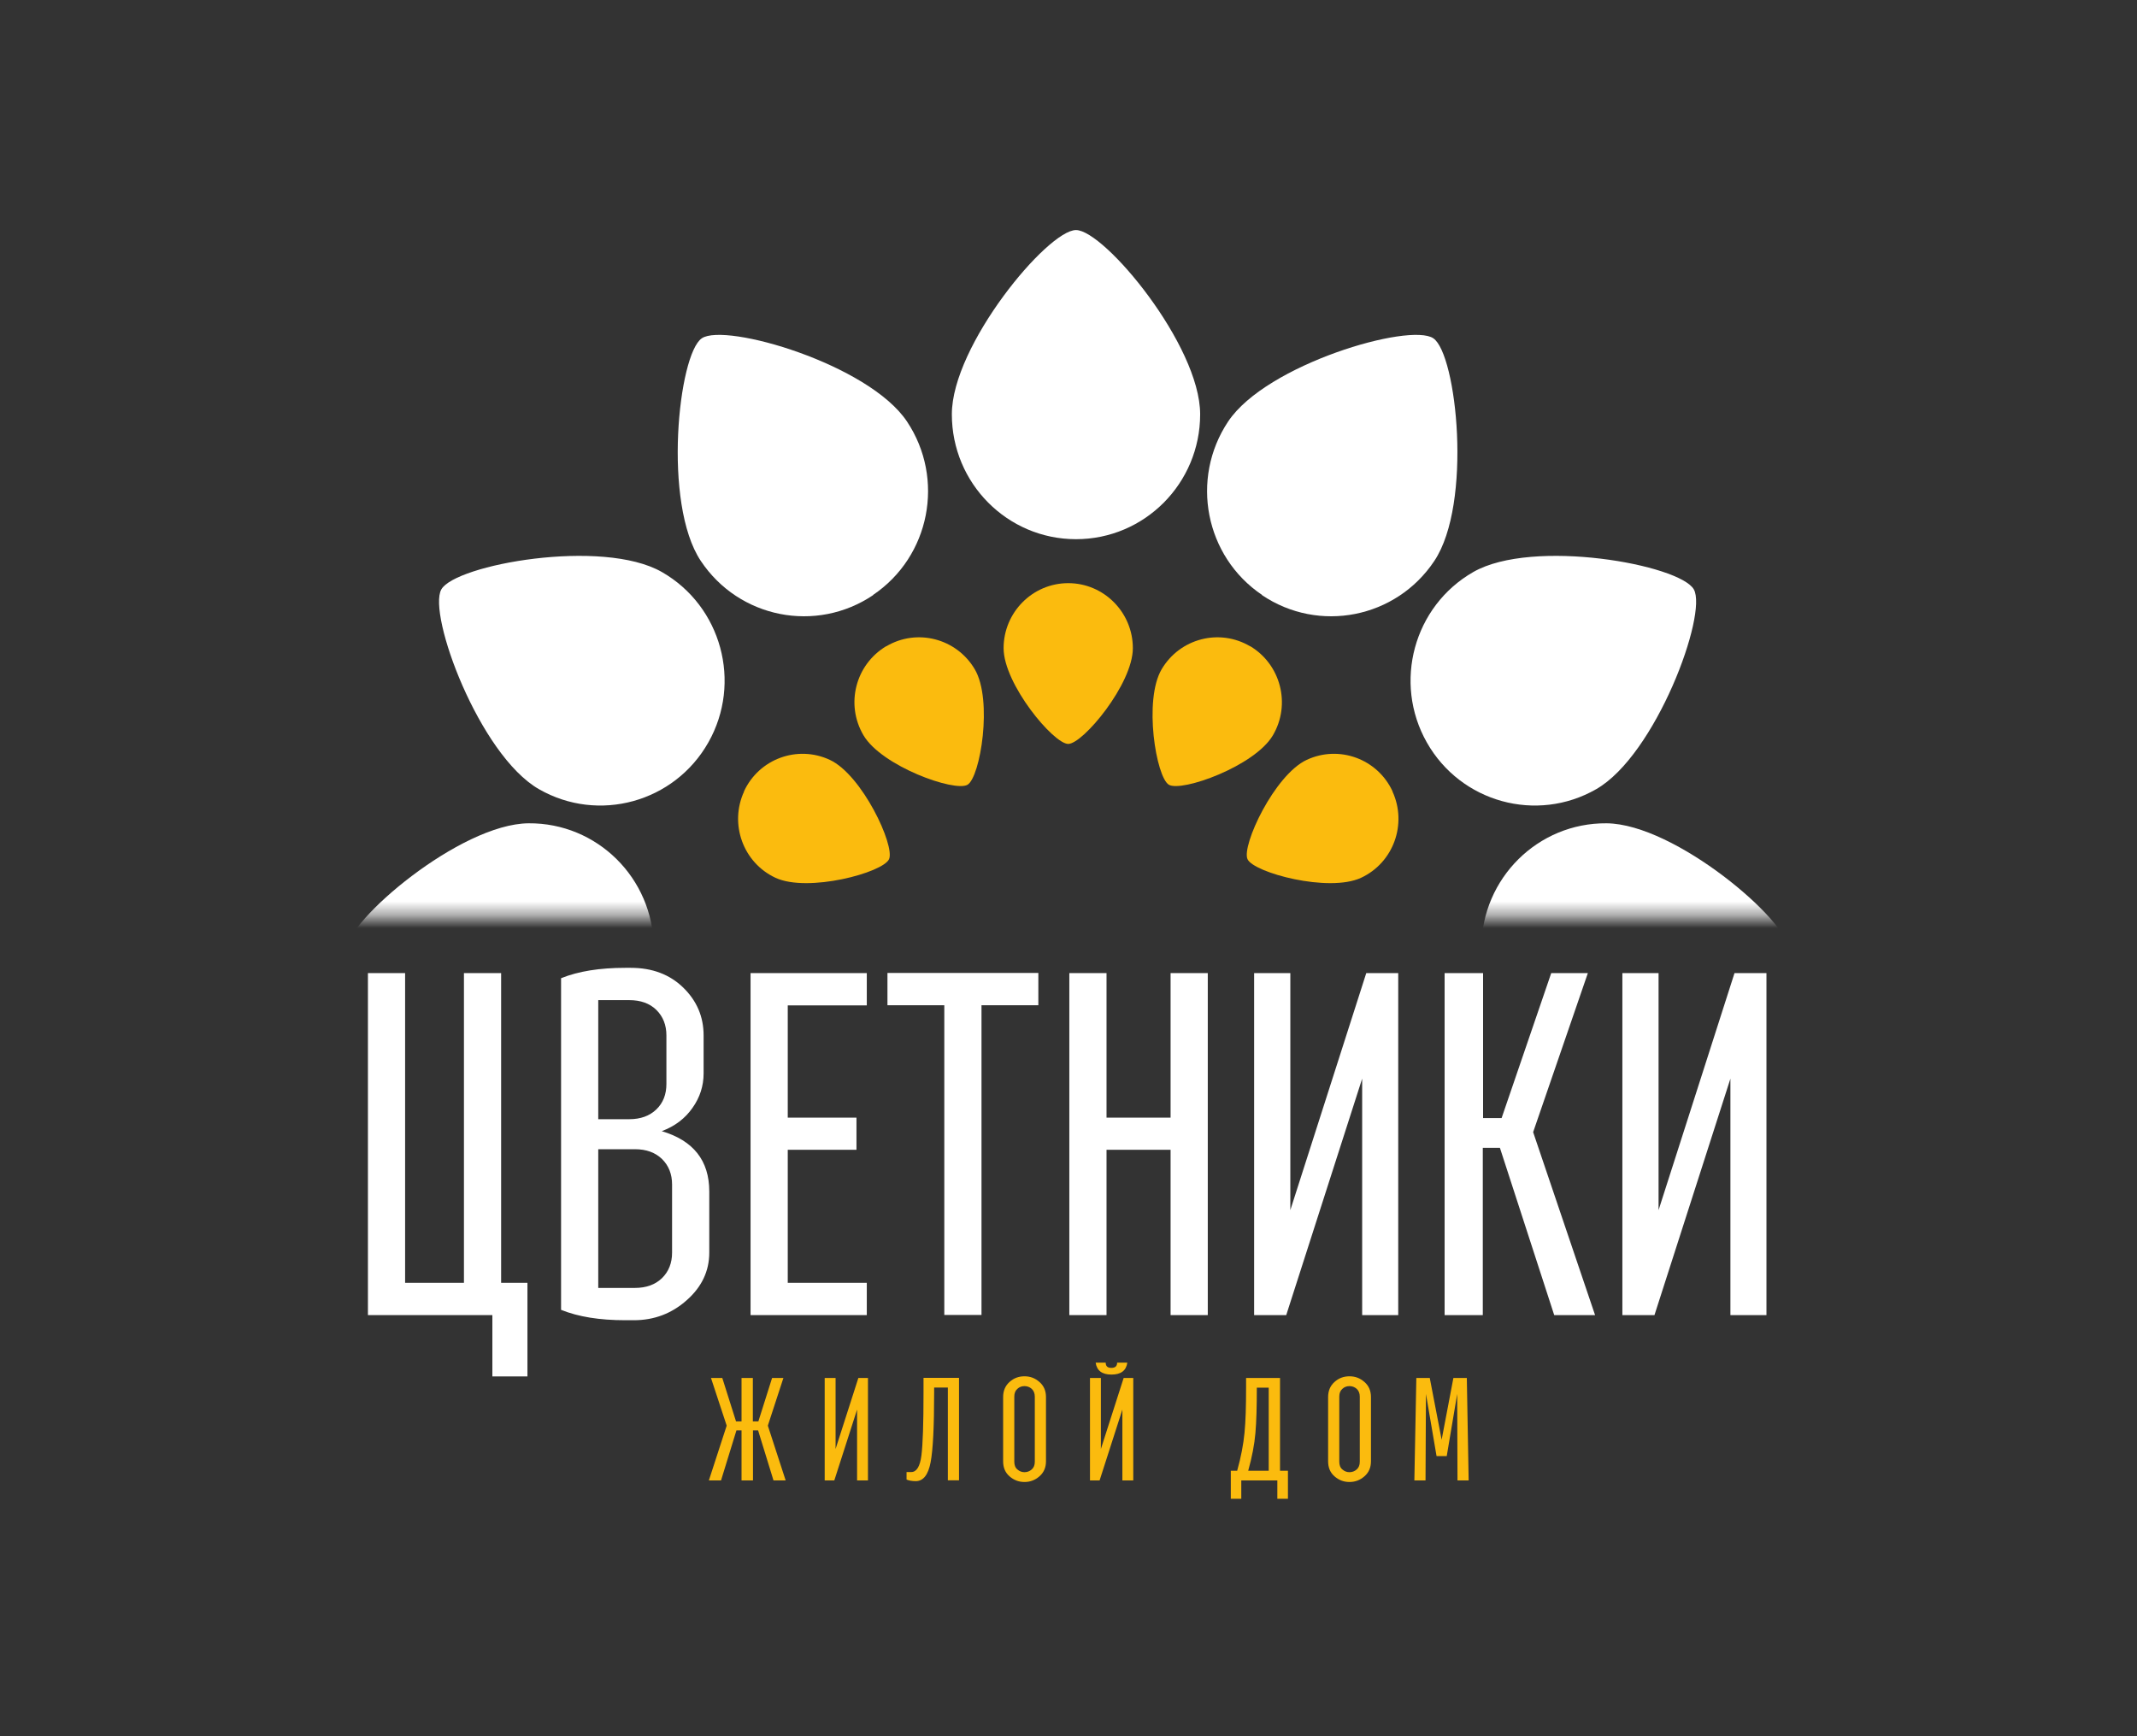
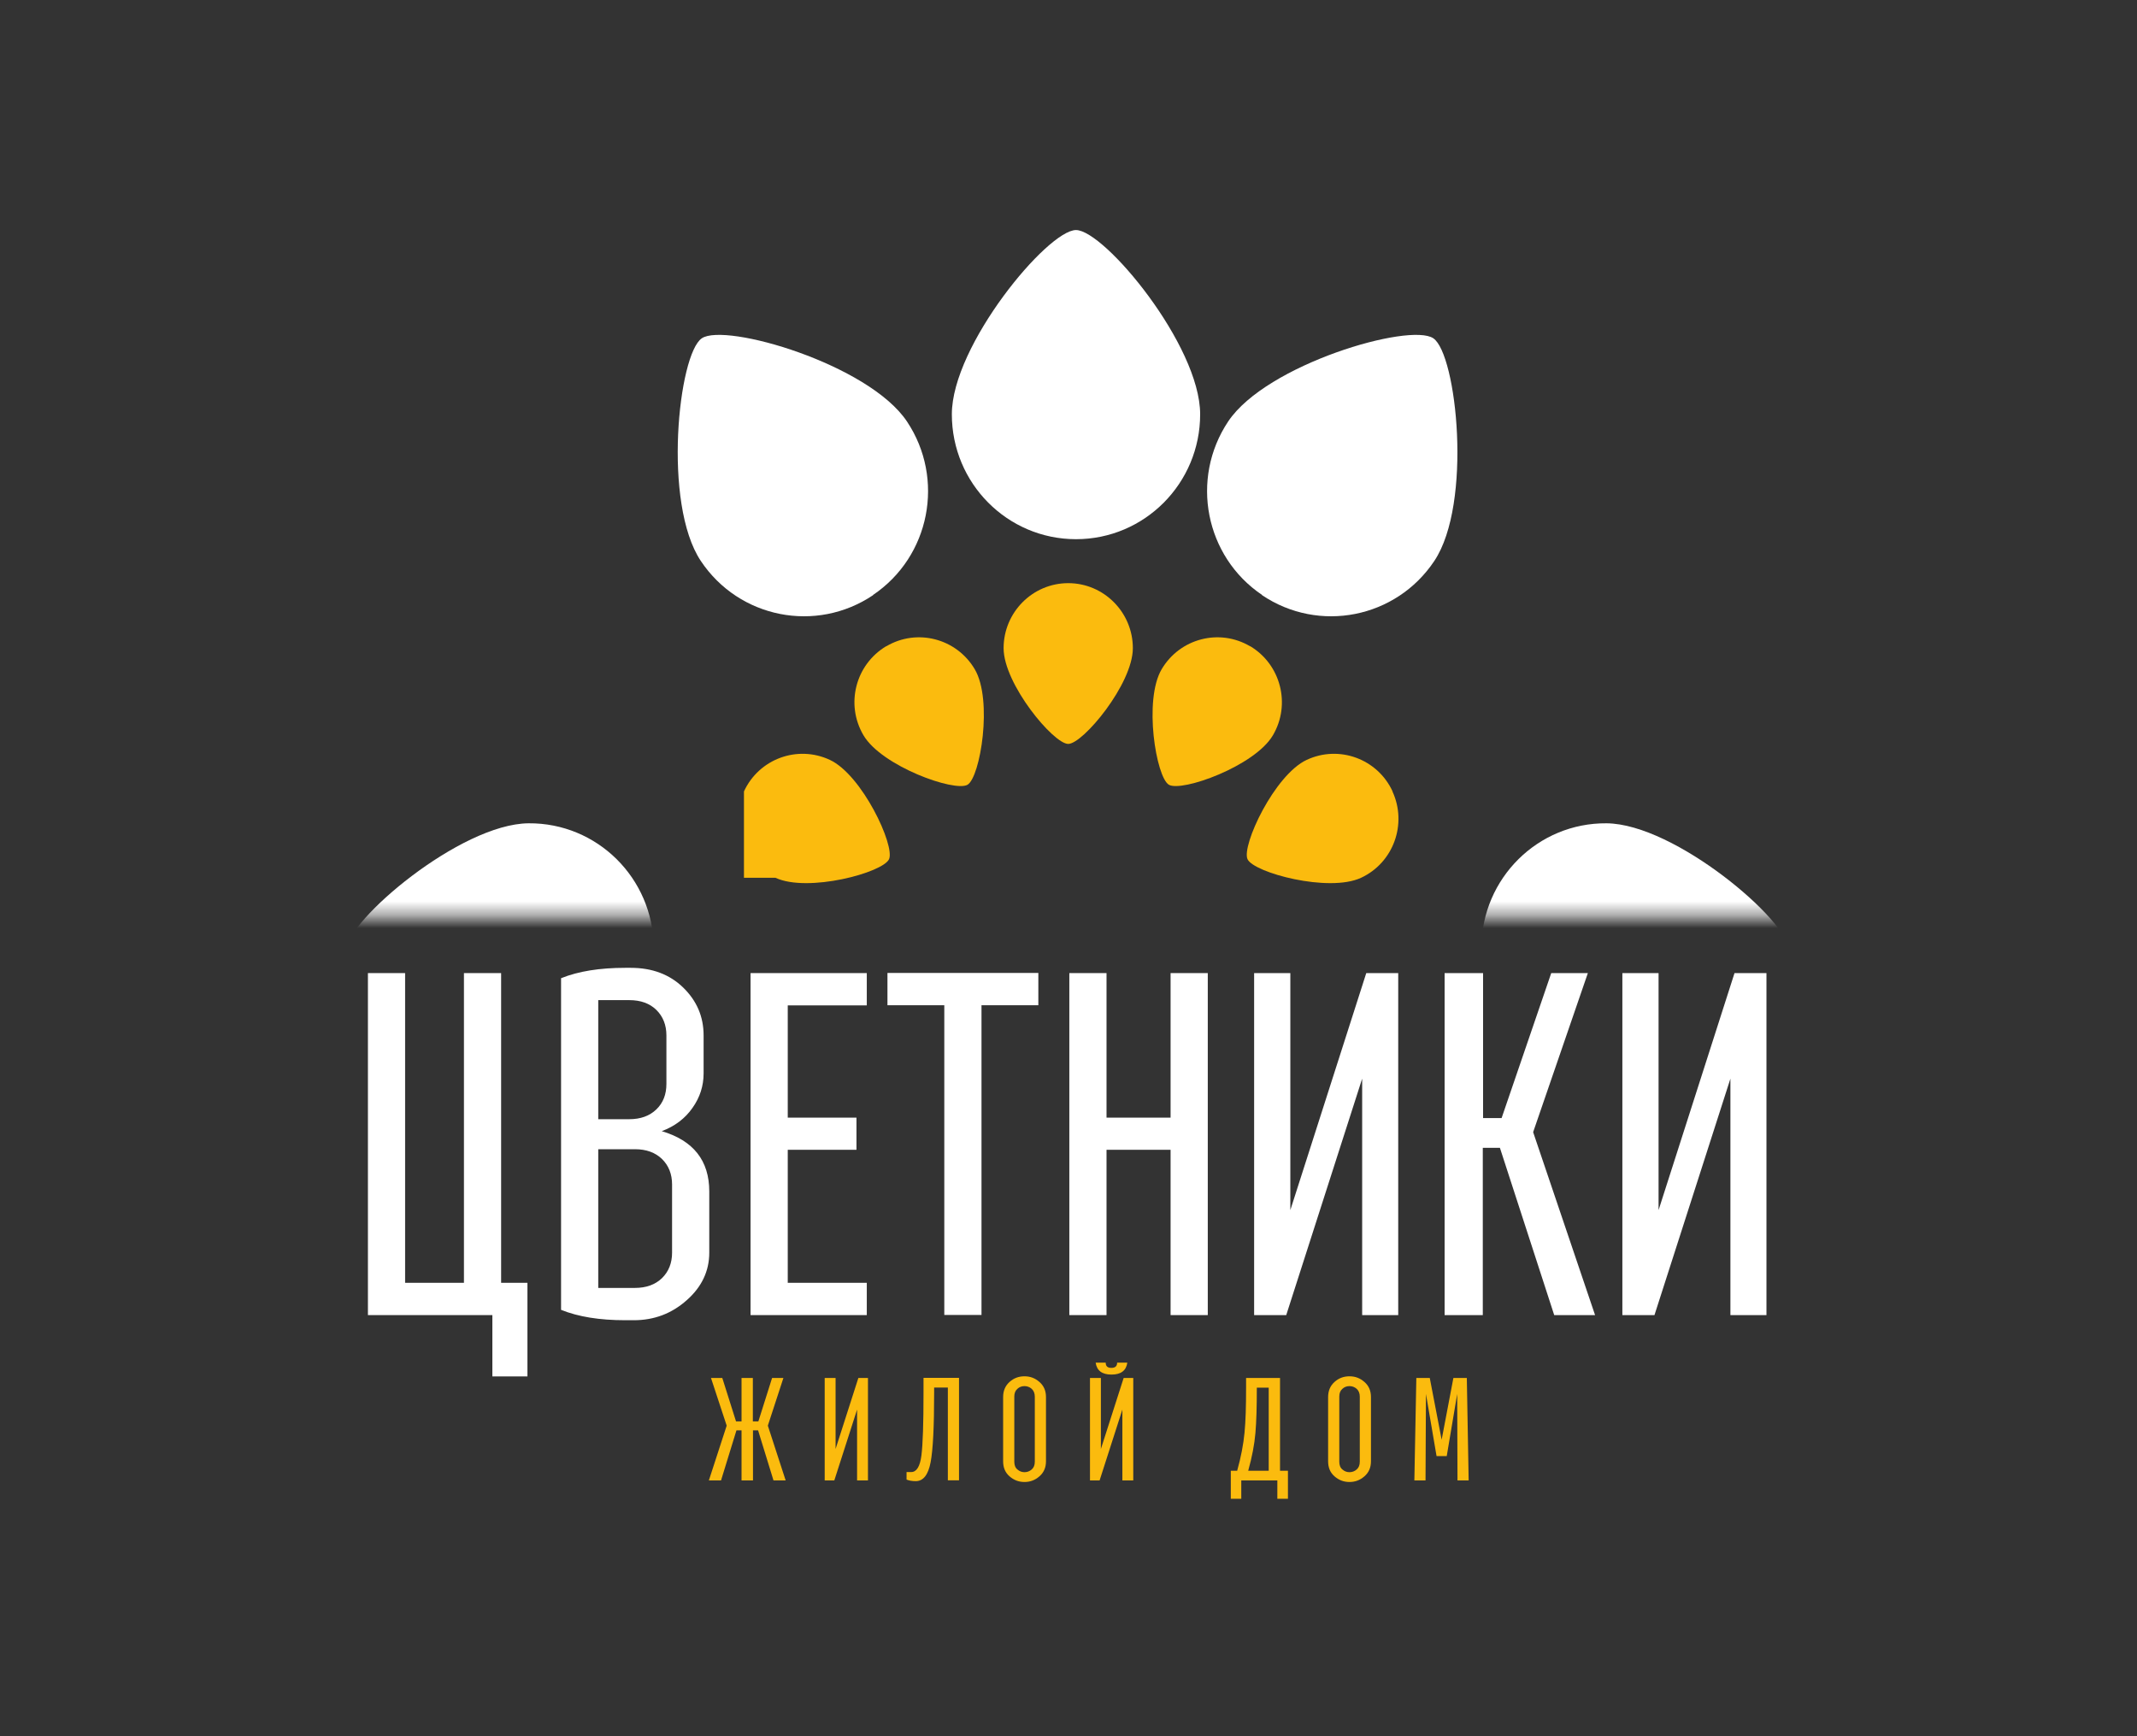
<svg xmlns="http://www.w3.org/2000/svg" width="160" height="130" viewBox="0 0 160 130" fill="none">
  <rect x="0" y="0" width="160" height="130" fill="#333333" stroke="none" />
  <path d="M80.561 40.372C75.427 40.372 71.266 36.186 71.266 31.019C71.266 25.853 78.444 17.225 80.561 17.225C82.679 17.225 89.857 25.853 89.857 31.019C89.857 36.186 85.697 40.372 80.561 40.372Z" fill="white" />
  <path d="M94.493 44.547C90.227 41.671 89.094 35.855 91.952 31.562C94.811 27.269 105.557 24.137 107.315 25.33C109.072 26.523 110.258 37.708 107.389 42.001C104.53 46.294 98.749 47.434 94.483 44.557L94.493 44.547Z" fill="white" />
-   <path d="M106.83 55.594C104.289 51.109 105.845 45.389 110.302 42.833C114.76 40.276 125.771 42.279 126.819 44.132C127.867 45.986 123.971 56.532 119.513 59.088C115.056 61.645 109.371 60.079 106.83 55.594Z" fill="white" />
  <path d="M65.367 44.547C69.634 41.671 70.767 35.855 67.908 31.562C65.049 27.269 54.303 24.137 52.545 25.33C50.788 26.523 49.602 37.708 52.471 42.001C55.33 46.294 61.111 47.434 65.377 44.557L65.367 44.547Z" fill="white" />
-   <path d="M53.033 55.594C55.574 51.109 54.017 45.389 49.56 42.833C45.103 40.276 34.092 42.279 33.043 44.132C31.995 45.986 35.891 56.532 40.349 59.088C44.806 61.645 50.492 60.079 53.033 55.594Z" fill="white" />
  <path d="M79.979 43.664C77.311 43.664 75.141 45.848 75.141 48.532C75.141 51.217 78.878 55.701 79.979 55.701C81.08 55.701 84.818 51.217 84.818 48.532C84.818 45.848 82.647 43.664 79.979 43.664Z" fill="#FBBB0E" />
  <path d="M93.603 48.394C91.305 47.03 88.341 47.797 86.975 50.109C85.609 52.42 86.562 58.194 87.515 58.758C88.468 59.323 93.941 57.374 95.307 55.051C96.662 52.74 95.9 49.757 93.603 48.383V48.394Z" fill="#FBBB0E" />
  <path d="M104.265 59.259C103.143 56.82 100.263 55.765 97.838 56.894C95.414 58.023 92.947 63.318 93.402 64.329C93.858 65.341 99.48 66.854 101.904 65.725C104.329 64.596 105.377 61.698 104.255 59.259H104.265Z" fill="#FBBB0E" />
  <path d="M66.353 48.394C68.65 47.03 71.615 47.797 72.981 50.109C74.347 52.42 73.394 58.194 72.441 58.758C71.488 59.323 66.014 57.374 64.648 55.051C63.282 52.729 64.055 49.757 66.353 48.383V48.394Z" fill="#FBBB0E" />
-   <path d="M55.701 59.259C56.823 56.82 59.703 55.765 62.128 56.894C64.552 58.023 67.019 63.318 66.564 64.329C66.109 65.341 60.487 66.854 58.062 65.725C55.638 64.596 54.59 61.698 55.712 59.259H55.701Z" fill="#FBBB0E" />
+   <path d="M55.701 59.259C56.823 56.82 59.703 55.765 62.128 56.894C64.552 58.023 67.019 63.318 66.564 64.329C66.109 65.341 60.487 66.854 58.062 65.725H55.701Z" fill="#FBBB0E" />
  <path d="M39.49 103.06H36.864V98.469H27.547V72.861H30.331V96.051H34.736V72.861H37.52V96.051H39.49V103.06Z" fill="white" />
  <path d="M53.104 93.793C53.104 95.167 52.542 96.36 51.42 97.35C50.298 98.352 48.974 98.852 47.46 98.852H46.804C44.898 98.852 43.3 98.597 42.008 98.075V73.244C43.3 72.722 44.898 72.467 46.804 72.467H47.227C48.826 72.467 50.139 72.957 51.156 73.948C52.172 74.938 52.68 76.131 52.68 77.527V80.371C52.68 81.308 52.405 82.171 51.844 82.959C51.293 83.748 50.52 84.333 49.546 84.696C51.918 85.399 53.104 86.901 53.104 89.212V93.803V93.793ZM49.895 81.148V77.527C49.895 76.749 49.641 76.11 49.144 75.62C48.646 75.13 47.969 74.885 47.111 74.885H44.792V83.801H47.111C47.958 83.801 48.636 83.556 49.144 83.066C49.652 82.576 49.895 81.937 49.895 81.159V81.148ZM50.319 93.793V88.69C50.319 87.913 50.065 87.273 49.567 86.783C49.059 86.293 48.392 86.048 47.535 86.048H44.792V96.434H47.535C48.382 96.434 49.059 96.189 49.567 95.699C50.065 95.209 50.319 94.57 50.319 93.793Z" fill="white" />
  <path d="M64.898 98.469H56.195V72.861H64.898V75.279H58.98V83.684H64.125V86.091H58.98V96.051H64.898V98.469Z" fill="white" />
  <path d="M77.742 75.268H73.486V98.458H70.701V75.268H66.445V72.85H77.742V75.268Z" fill="white" />
  <path d="M90.428 98.469H87.643V86.091H82.847V98.469H80.062V72.861H82.847V83.684H87.643V72.861H90.428V98.469Z" fill="white" />
  <path d="M104.698 98.469H101.987V80.765L96.302 98.469H93.898V72.861H96.609V90.608L102.294 72.861H104.687V98.469H104.698Z" fill="white" />
  <path d="M111.04 72.861V83.716H112.427L116.143 72.861H118.885L114.788 84.77L119.425 98.469H116.366L112.3 85.942H111.019V98.469H108.16V72.861H111.019H111.04Z" fill="white" />
  <path d="M132.268 98.469H129.558V80.765L123.872 98.469H121.469V72.861H124.179V90.608L129.865 72.861H132.257V98.469H132.268Z" fill="white" />
  <path d="M55.509 103.178H56.367V106.427H56.78L57.807 103.178H58.654L57.489 106.746L58.823 110.847H57.913L56.759 107.098H56.377V110.847H55.52V107.098H55.139L53.985 110.847H53.074L54.408 106.746L53.233 103.178H54.08L55.107 106.427H55.52V103.178H55.509Z" fill="#FBBB0E" />
  <path d="M64.986 110.847H64.171V105.543L62.466 110.847H61.746V103.178H62.561V108.493L64.266 103.178H64.986V110.847Z" fill="#FBBB0E" />
  <path d="M68.563 110.902C68.288 110.902 68.055 110.859 67.875 110.784V110.22H68.224C68.627 110.22 68.881 109.804 68.987 108.984C69.093 108.164 69.145 106.598 69.145 104.286V103.168H71.803V110.838H70.967V103.892H69.94V104.286C69.94 106.822 69.855 108.558 69.675 109.495C69.495 110.433 69.124 110.902 68.563 110.902Z" fill="#FBBB0E" />
  <path d="M75.106 109.41V104.606C75.106 104.137 75.264 103.764 75.582 103.477C75.9 103.189 76.27 103.051 76.704 103.051C77.138 103.051 77.498 103.189 77.826 103.477C78.155 103.764 78.314 104.137 78.314 104.606V109.41C78.314 109.879 78.155 110.252 77.826 110.539C77.498 110.827 77.128 110.965 76.704 110.965C76.281 110.965 75.91 110.827 75.582 110.539C75.254 110.252 75.106 109.879 75.106 109.41ZM77.477 109.442V104.574C77.477 104.318 77.392 104.127 77.244 103.988C77.085 103.85 76.905 103.786 76.704 103.786C76.503 103.786 76.323 103.85 76.175 103.988C76.016 104.127 75.942 104.318 75.942 104.574V109.442C75.942 109.698 76.016 109.9 76.175 110.028C76.334 110.166 76.503 110.23 76.704 110.23C76.905 110.23 77.085 110.166 77.244 110.028C77.403 109.89 77.477 109.698 77.477 109.442Z" fill="#FBBB0E" />
  <path d="M84.849 110.847H84.034V105.543L82.329 110.847H81.609V103.178H82.425V108.493L84.129 103.178H84.849V110.847ZM83.653 102.027H84.404C84.32 102.624 83.928 102.922 83.219 102.922C82.509 102.922 82.118 102.624 82.033 102.027H82.785C82.785 102.294 82.922 102.421 83.208 102.421C83.494 102.421 83.642 102.294 83.642 102.027H83.653Z" fill="#FBBB0E" />
  <path d="M96.419 112.221H95.636V110.847H92.936V112.221H92.152V110.123H92.629C92.915 109.1 93.095 108.152 93.179 107.279C93.264 106.405 93.296 105.287 93.296 103.913V103.178H95.837V110.123H96.43V112.221H96.419ZM93.444 110.123H94.99V103.902H94.1C94.1 105.308 94.069 106.437 93.995 107.3C93.921 108.163 93.74 109.1 93.455 110.123H93.444Z" fill="#FBBB0E" />
  <path d="M99.438 109.41V104.606C99.438 104.137 99.596 103.764 99.914 103.477C100.232 103.189 100.602 103.051 101.036 103.051C101.47 103.051 101.83 103.189 102.159 103.477C102.487 103.764 102.646 104.137 102.646 104.606V109.41C102.646 109.879 102.487 110.252 102.159 110.539C101.83 110.827 101.46 110.965 101.036 110.965C100.613 110.965 100.242 110.827 99.914 110.539C99.586 110.252 99.438 109.879 99.438 109.41ZM101.809 109.442V104.574C101.809 104.318 101.724 104.127 101.576 103.988C101.417 103.85 101.237 103.786 101.036 103.786C100.835 103.786 100.655 103.85 100.507 103.988C100.348 104.127 100.274 104.318 100.274 104.574V109.442C100.274 109.698 100.348 109.9 100.507 110.028C100.666 110.166 100.835 110.23 101.036 110.23C101.237 110.23 101.417 110.166 101.576 110.028C101.735 109.89 101.809 109.698 101.809 109.442Z" fill="#FBBB0E" />
  <path d="M109.96 110.847H109.124L109.103 104.371L108.319 109.026H107.557L106.763 104.371L106.731 110.847H105.895L106.043 103.178H107.049L107.938 107.801L108.817 103.178H109.823L109.96 110.847Z" fill="#FBBB0E" />
  <mask id="mask0_6334_1950" style="mask-type:luminance" maskUnits="userSpaceOnUse" x="21" y="58" width="119" height="11">
    <path d="M139.586 58.853H21.164V68.611H139.586V58.853Z" fill="white" />
  </mask>
  <g mask="url(#mask0_6334_1950)">
    <path d="M110.914 70.923C110.957 65.757 115.149 61.602 120.284 61.645C125.419 61.688 133.932 68.974 133.921 71.115C133.911 73.256 125.271 80.403 120.136 80.361C115.001 80.318 110.872 76.1 110.914 70.934V70.923Z" fill="white" />
    <path d="M48.944 70.923C48.902 65.757 44.709 61.602 39.574 61.645C34.439 61.688 25.927 68.974 25.938 71.115C25.948 73.256 34.587 80.403 39.722 80.361C44.858 80.318 48.987 76.1 48.944 70.934V70.923Z" fill="white" />
  </g>
</svg>